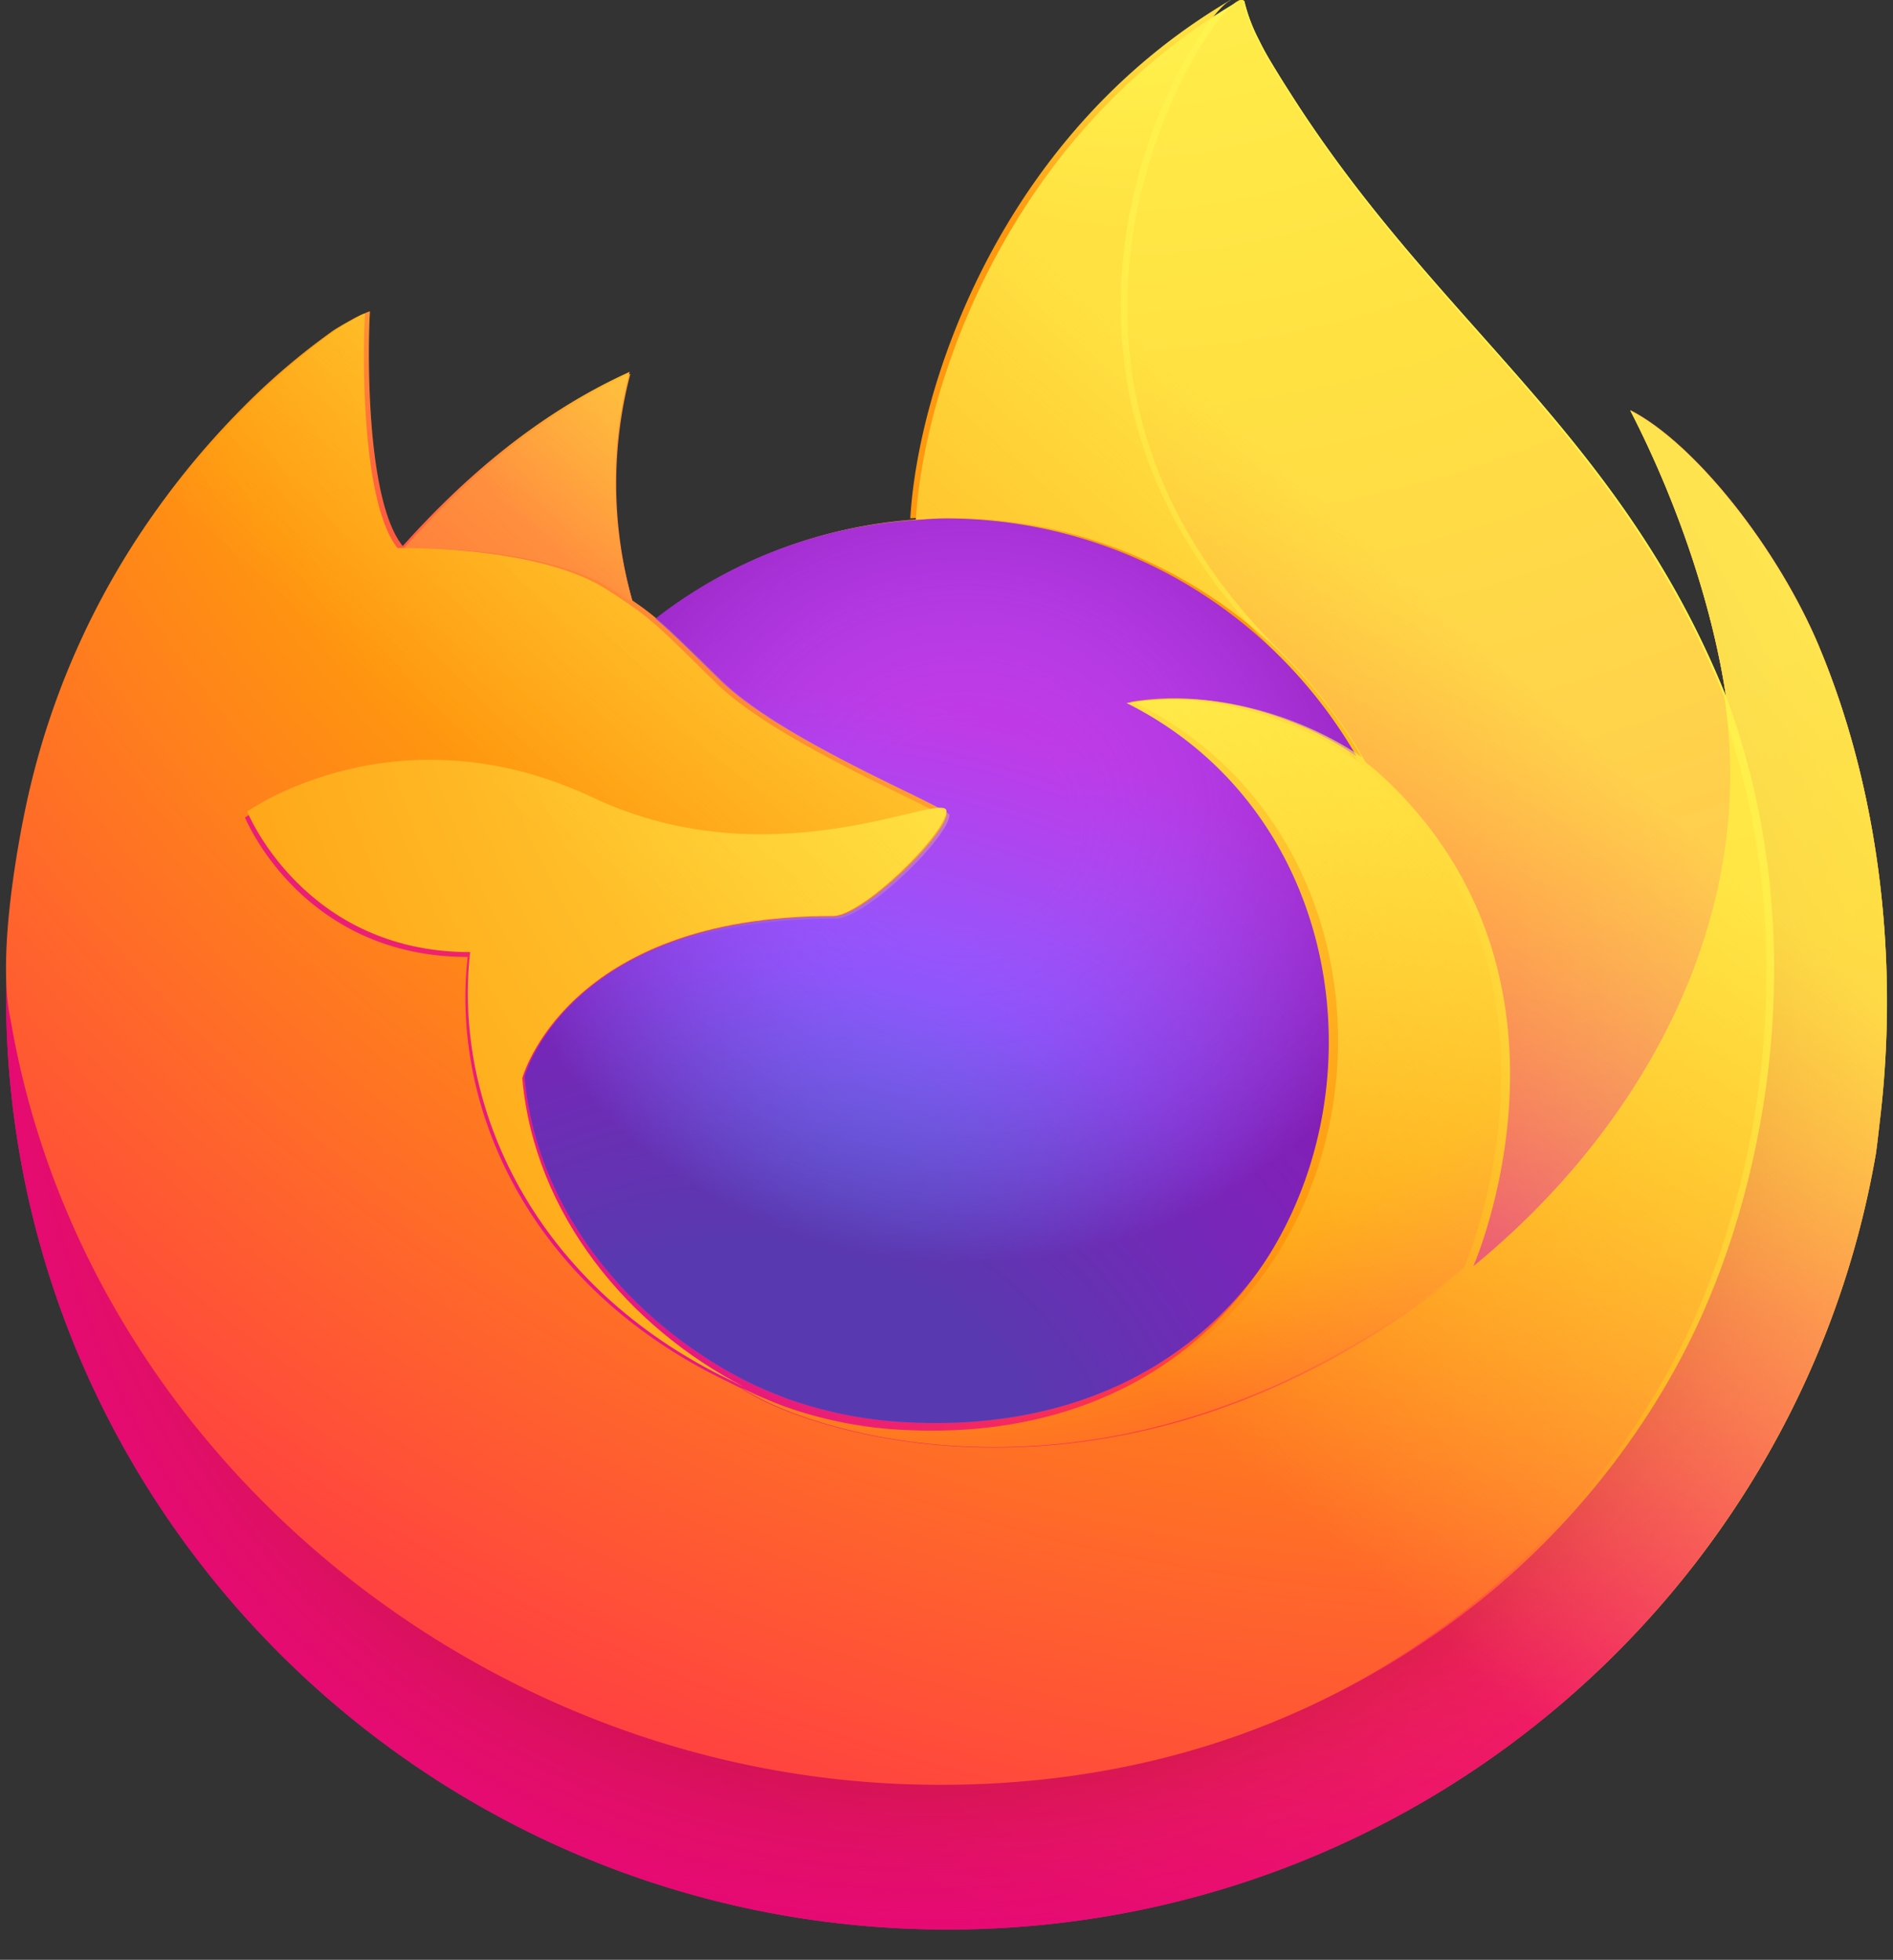
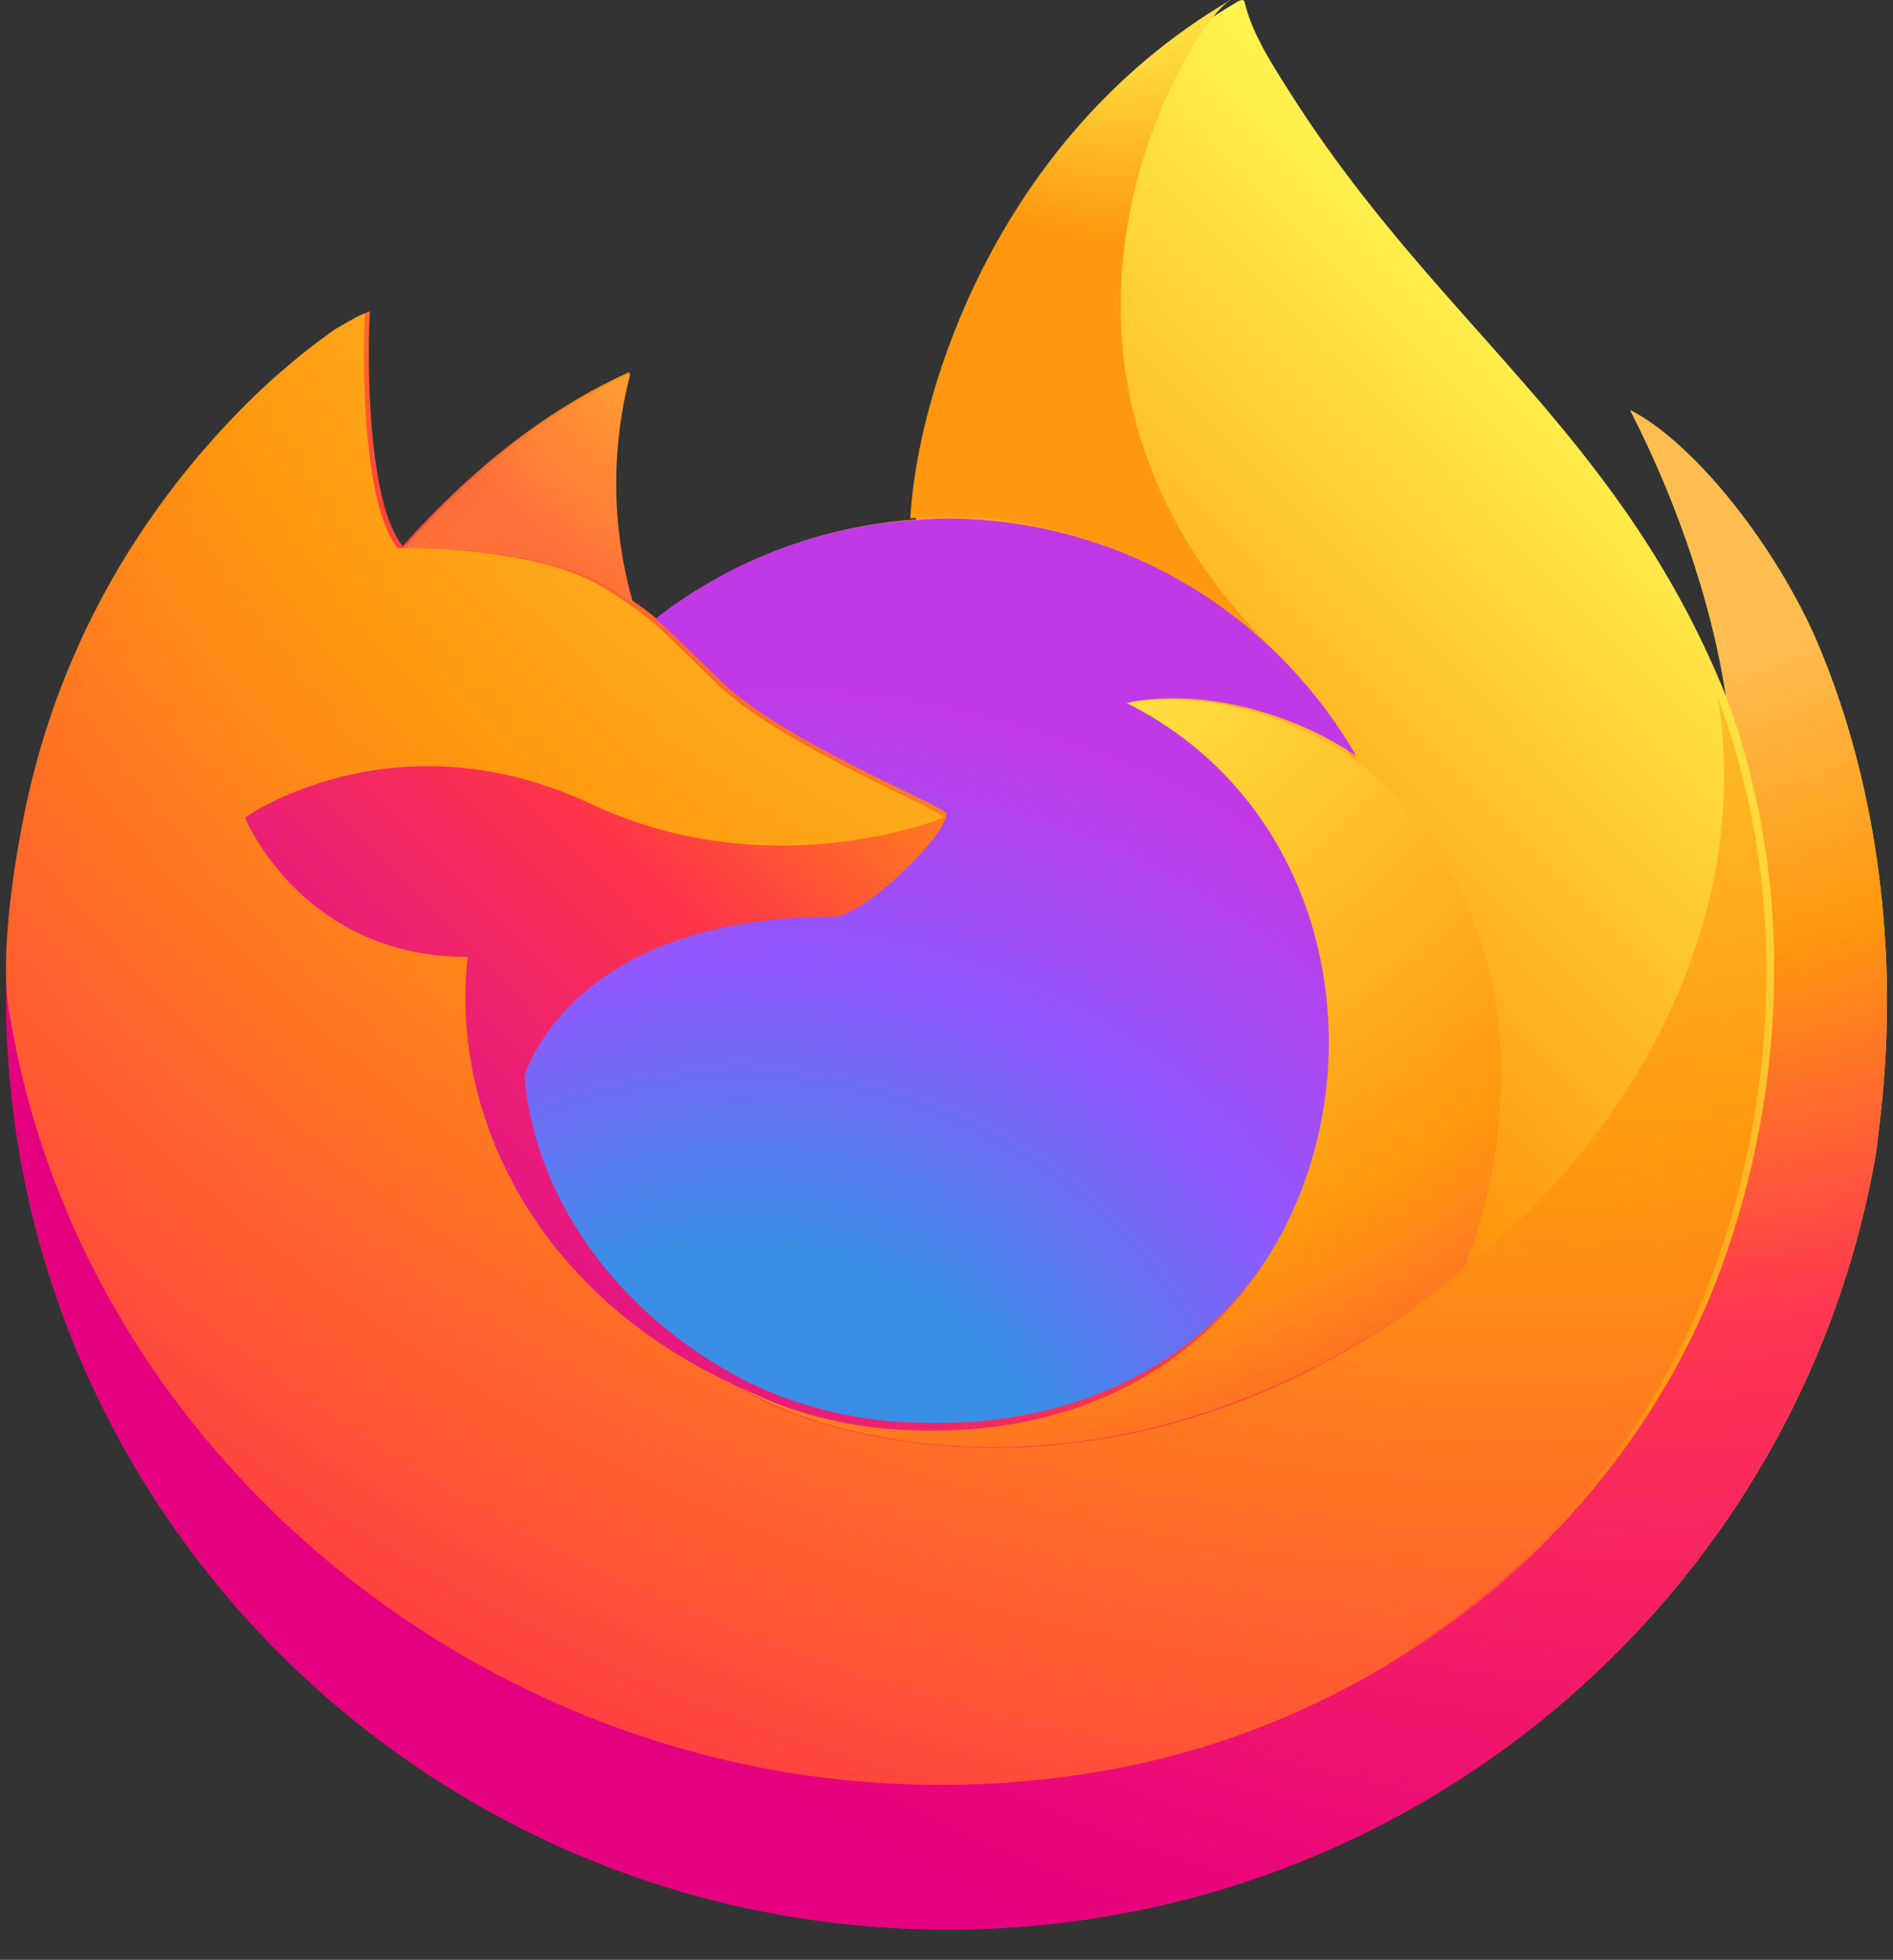
<svg xmlns="http://www.w3.org/2000/svg" width="57" height="59" viewBox="0 0 57 59">
  <rect x="0" y="0" width="57" height="59" fill="#333333" stroke="none" />
  <defs>
    <linearGradient id="a" x1="87.81%" x2="8.79%" y1="15.5%" y2="93.1%">
      <stop offset="5%" stop-color="#FFF44F" />
      <stop offset="37%" stop-color="#FF980E" />
      <stop offset="53%" stop-color="#FF3647" />
      <stop offset="70%" stop-color="#E31587" />
    </linearGradient>
    <radialGradient id="b" cx="87.72%" cy="0%" r="126.781%" fx="87.72%" fy="0%" gradientTransform="matrix(.808 0 0 1 .169 0)">
      <stop offset="13%" stop-color="#FFBD4F" />
      <stop offset="28%" stop-color="#FF980E" />
      <stop offset="47%" stop-color="#FF3750" />
      <stop offset="78%" stop-color="#EB0878" />
      <stop offset="86%" stop-color="#E50080" />
    </radialGradient>
    <radialGradient id="c" cx="49%" cy="40%" r="129.95%" fx="49%" fy="40%" gradientTransform="matrix(.808 0 0 1 .094 0)">
      <stop offset="30%" stop-color="#960E18" />
      <stop offset="35%" stop-color="#B11927" stop-opacity=".74" />
      <stop offset="43%" stop-color="#DB293D" stop-opacity=".34" />
      <stop offset="50%" stop-color="#F5334B" stop-opacity=".09" />
      <stop offset="53%" stop-color="#FF3750" stop-opacity="0" />
    </radialGradient>
    <radialGradient id="d" cx="48%" cy="-12%" r="140%" fx="48%" fy="-12%" gradientTransform="matrix(1 0 0 .587 0 -.05)">
      <stop offset="13%" stop-color="#FFF44F" />
      <stop offset="53%" stop-color="#FF980E" />
    </radialGradient>
    <radialGradient id="e" cx="22.76%" cy="110.11%" r="100%" fx="22.76%" fy="110.11%" gradientTransform="matrix(1 0 0 .92 0 .088)">
      <stop offset="35%" stop-color="#3A8EE6" />
      <stop offset="67%" stop-color="#9059FF" />
      <stop offset="100%" stop-color="#C139E6" />
    </radialGradient>
    <radialGradient id="f" cx="46.8%" cy="33%" r="53.1%" fx="46.8%" fy="33%" gradientTransform="matrix(1 0 0 .92 0 .026)">
      <stop offset="21%" stop-color="#9059FF" stop-opacity="0" />
      <stop offset="97%" stop-color="#6E008B" stop-opacity=".6" />
    </radialGradient>
    <radialGradient id="g" cx="210%" cy="-100%" r="290%" fx="210%" fy="-100%">
      <stop offset="10%" stop-color="#FFE226" />
      <stop offset="79%" stop-color="#FF7139" />
    </radialGradient>
    <radialGradient id="h" cx="84%" cy="-41%" r="215.41%" fx="84%" fy="-41%" gradientTransform="matrix(.836 0 0 1 .138 0)">
      <stop offset="11%" stop-color="#FFF44F" />
      <stop offset="46%" stop-color="#FF980E" />
      <stop offset="72%" stop-color="#FF3647" />
      <stop offset="90%" stop-color="#E31587" />
    </radialGradient>
    <radialGradient id="i" cx="15.613%" cy="-18.934%" r="344.315%" fx="15.613%" fy="-18.934%" gradientTransform="scale(1 .476) rotate(83.922 .272 -.293)">
      <stop offset="0%" stop-color="#FFF44F" />
      <stop offset="30%" stop-color="#FF980E" />
      <stop offset="57%" stop-color="#FF3647" />
      <stop offset="74%" stop-color="#E31587" />
    </radialGradient>
    <radialGradient id="j" cx="18.9%" cy="-42.5%" r="242.245%" fx="18.9%" fy="-42.5%" gradientTransform="matrix(.984 0 0 1 .003 0)">
      <stop offset="14%" stop-color="#FFF44F" />
      <stop offset="48%" stop-color="#FF980E" />
      <stop offset="66%" stop-color="#FF3647" />
      <stop offset="90%" stop-color="#E31587" />
    </radialGradient>
    <radialGradient id="k" cx="159.3%" cy="-44.72%" r="349.227%" fx="159.3%" fy="-44.72%" gradientTransform="matrix(.897 0 0 1 .165 0)">
      <stop offset="9%" stop-color="#FFF44F" />
      <stop offset="63%" stop-color="#FF980E" />
    </radialGradient>
    <linearGradient id="l" x1="80.452%" x2="17.518%" y1="14%" y2="84%">
      <stop offset="17%" stop-color="#FFF44F" stop-opacity=".8" />
      <stop offset="60%" stop-color="#FFF44F" stop-opacity="0" />
    </linearGradient>
  </defs>
  <g fill="none" fill-rule="nonzero">
    <path fill="url(#a)" d="M54.779 19.482c-1.233-2.942-3.729-6.119-5.69-7.123 1.596 3.104 2.52 6.218 2.872 8.542l.006.047C48.76 13.015 43.323 9.817 38.884 2.852a35.798 35.798 0 0 1-.668-1.077 8.612 8.612 0 0 1-.313-.583A5.094 5.094 0 0 1 37.48.08a.073.073 0 0 0-.065-.075.097.097 0 0 0-.053 0l-.014.007-.021.012.012-.016c-7.123 4.14-9.54 11.8-9.762 15.633a14.25 14.25 0 0 0-7.804 2.985 8.414 8.414 0 0 0-.735-.55 12.946 12.946 0 0 1-.08-6.879c-2.912 1.317-5.178 3.398-6.825 5.235h-.013c-1.124-1.413-1.045-6.075-.981-7.048-.014-.06-.839.425-.947.498a20.617 20.617 0 0 0-2.77 2.357c-.97.975-1.856 2.03-2.649 3.152l-.001.004.001-.004a23.668 23.668 0 0 0-3.805 8.526l-.038.186a46.175 46.175 0 0 0-.28 1.757l-.005.061a26.636 26.636 0 0 0-.46 3.883l-.003.144c0 15.543 12.696 28.142 28.356 28.142 14.026 0 25.671-10.105 27.95-23.38.049-.36.087-.722.13-1.085.563-4.827-.063-9.9-1.84-14.142zm-32.684 22.03c.133.062.257.13.394.191l.019.012a14.935 14.935 0 0 1-.413-.204zM51.97 20.954l-.004-.027.005.03-.001-.003z" />
    <path fill="url(#b)" d="M54.779 19.47c-1.233-2.944-3.73-6.122-5.69-7.126 1.596 3.105 2.52 6.22 2.872 8.545 0-.007.001.005.004.026l.005.03c2.676 7.202 1.218 14.525-.882 19-3.25 6.924-11.117 14.02-23.43 13.674C14.352 53.245 2.631 43.443.443 30.606c-.399-2.025 0-3.053.2-4.696-.244 1.267-.337 1.633-.46 3.884l-.002.144c0 15.547 12.696 28.151 28.356 28.151 14.026 0 25.671-10.109 27.95-23.387.049-.36.087-.723.13-1.087.563-4.828-.063-9.902-1.84-14.146z" />
-     <path fill="url(#c)" d="M54.779 19.47c-1.233-2.944-3.73-6.122-5.69-7.126 1.596 3.105 2.52 6.22 2.872 8.545 0-.007.001.005.004.026l.005.03c2.676 7.202 1.218 14.525-.882 19-3.25 6.924-11.117 14.02-23.43 13.674C14.352 53.245 2.631 43.443.443 30.606c-.399-2.025 0-3.053.2-4.696-.244 1.267-.337 1.633-.46 3.884l-.002.144c0 15.547 12.696 28.151 28.356 28.151 14.026 0 25.671-10.109 27.95-23.387.049-.36.087-.723.13-1.087.563-4.828-.063-9.902-1.84-14.146z" />
    <path fill="url(#d)" d="M40.67 22.744c.061.043.116.086.174.129a15.276 15.276 0 0 0-2.6-3.404C29.533 10.736 35.96.534 37.043.016l.01-.016c-7.036 4.133-9.424 11.78-9.643 15.606.326-.023.652-.05.984-.05 5.252 0 9.826 2.895 12.275 7.188z" />
    <path fill="url(#e)" d="M28.505 24.503c-.046.695-2.524 3.094-3.391 3.094-8.02 0-9.321 4.81-9.321 4.81.355 4.052 3.199 7.388 6.643 9.153.157.08.316.153.475.225.273.12.55.232.829.336 1.18.414 2.417.651 3.669.702 14.055.654 16.779-16.664 6.635-21.693 2.598-.448 5.294.588 6.8 1.637-2.466-4.273-7.07-7.156-12.356-7.156-.335 0-.662.028-.991.05a14.179 14.179 0 0 0-7.761 2.967c.43.36.915.843 1.937 1.842 1.913 1.87 6.822 3.806 6.832 4.033z" />
-     <path fill="url(#f)" d="M28.505 24.503c-.046.695-2.524 3.094-3.391 3.094-8.02 0-9.321 4.81-9.321 4.81.355 4.052 3.199 7.388 6.643 9.153.157.08.316.153.475.225.273.12.55.232.829.336 1.18.414 2.417.651 3.669.702 14.055.654 16.779-16.664 6.635-21.693 2.598-.448 5.294.588 6.8 1.637-2.466-4.273-7.07-7.156-12.356-7.156-.335 0-.662.028-.991.05a14.179 14.179 0 0 0-7.761 2.967c.43.36.915.843 1.937 1.842 1.913 1.87 6.822 3.806 6.832 4.033z" />
    <path fill="url(#g)" d="M18.473 17.765c.198.127.393.256.588.388a13.032 13.032 0 0 1-.08-6.898c-2.91 1.32-5.173 3.407-6.819 5.25.137-.004 4.245-.078 6.311 1.26z" />
    <path fill="url(#h)" d="M.319 30.695C2.502 43.54 14.199 53.346 27.476 53.72c12.289.347 20.14-6.754 23.383-13.68 2.096-4.478 3.55-11.804.88-19.01v-.003L51.734 21c-.003-.021-.005-.033-.005-.027l.006.047c1.004 6.525-2.33 12.845-7.542 17.119l-.016.036c-10.155 8.232-19.873 4.967-21.84 3.63a17 17 0 0 1-.413-.204c-5.92-2.817-8.367-8.186-7.842-12.791-5 0-6.704-4.197-6.704-4.197s4.488-3.186 10.404-.415c5.479 2.566 10.625.415 10.625.415-.01-.23-4.936-2.18-6.856-4.063-1.026-1.006-1.513-1.49-1.944-1.855a8.399 8.399 0 0 0-.733-.55c-.194-.132-.39-.26-.587-.388-2.064-1.335-6.169-1.261-6.305-1.258h-.013c-1.121-1.414-1.042-6.08-.978-7.054-.014-.06-.837.425-.945.498a20.59 20.59 0 0 0-2.766 2.359 24.697 24.697 0 0 0-2.642 3.155l-.002.005.002-.005a23.722 23.722 0 0 0-3.797 8.534c-.014.06-1.019 4.435-.523 6.704z" />
-     <path fill="url(#i)" d="M38.498 19.545a15.345 15.345 0 0 1 2.632 3.416c.156.116.302.233.426.346 6.427 5.89 3.06 14.22 2.808 14.814 5.222-4.278 8.562-10.604 7.556-17.135-3.206-7.947-8.642-11.151-13.08-18.129a35.875 35.875 0 0 1-.668-1.079 8.633 8.633 0 0 1-.312-.583 5.11 5.11 0 0 1-.424-1.116.074.074 0 0 0-.065-.075.097.097 0 0 0-.053 0l-.014.007-.02.012c-1.097.52-7.599 10.758 1.214 19.522z" />
    <path fill="url(#j)" d="M41.313 23.293a5.561 5.561 0 0 0-.423-.347c-.057-.043-.114-.086-.175-.129-1.504-1.058-4.197-2.104-6.792-1.652 10.132 5.074 7.412 22.547-6.628 21.887a12.492 12.492 0 0 1-3.665-.708 15.75 15.75 0 0 1-.827-.339 10.616 10.616 0 0 1-.475-.227l.02.012c1.958 1.338 11.631 4.609 21.74-3.636l.015-.037c.25-.593 3.596-8.93-2.79-14.824z" />
-     <path fill="url(#k)" d="M15.727 32.459s1.308-4.884 9.365-4.884c.871 0 3.362-2.436 3.408-3.143.046-.706-5.153 2.169-10.64-.418-5.923-2.793-10.417.418-10.417.418s1.707 4.232 6.713 4.232c-.525 4.642 1.924 10.055 7.852 12.894.133.063.257.133.393.194-3.46-1.793-6.317-5.18-6.674-9.293z" />
-     <path fill="url(#l)" d="M54.779 19.482c-1.233-2.942-3.73-6.119-5.69-7.123 1.596 3.104 2.52 6.218 2.872 8.542l.006.047C48.76 13.015 43.323 9.817 38.883 2.852a35.798 35.798 0 0 1-.667-1.077 8.612 8.612 0 0 1-.313-.583A5.094 5.094 0 0 1 37.48.08a.073.073 0 0 0-.064-.075.097.097 0 0 0-.053 0l-.014.007-.021.012.012-.016c-7.124 4.14-9.54 11.8-9.762 15.633.33-.023.66-.05.996-.05 5.316 0 9.946 2.9 12.425 7.2-1.515-1.055-4.226-2.098-6.838-1.647 10.2 5.061 7.462 22.49-6.672 21.831a12.678 12.678 0 0 1-3.69-.706 15.94 15.94 0 0 1-.832-.338 10.73 10.73 0 0 1-.478-.226l.019.011a17.055 17.055 0 0 1-.413-.204c.133.063.257.132.393.192-3.463-1.776-6.322-5.133-6.68-9.21 0 0 1.31-4.841 9.373-4.841.872 0 3.364-2.415 3.41-3.115-.01-.228-4.946-2.177-6.87-4.058-1.028-1.006-1.516-1.49-1.948-1.854a8.414 8.414 0 0 0-.735-.55 12.946 12.946 0 0 1-.08-6.879c-2.913 1.316-5.178 3.398-6.825 5.235h-.014c-1.124-1.413-1.044-6.075-.98-7.048-.014-.06-.839.425-.947.498a20.617 20.617 0 0 0-2.771 2.356c-.97.976-1.855 2.03-2.647 3.153l-.002.004.002-.004a23.668 23.668 0 0 0-3.805 8.526c-.014.061-.025.124-.039.186a46.283 46.283 0 0 0-.326 1.775c-.003.02.002-.02 0 0-.22 1.3-.359 2.61-.419 3.927l-.002.143c0 15.543 12.696 28.142 28.356 28.142 14.026 0 25.671-10.105 27.95-23.38.049-.36.087-.722.13-1.085.563-4.827-.063-9.9-1.84-14.142zm-2.814 1.446l.005.03v-.003l-.005-.027z" />
  </g>
</svg>